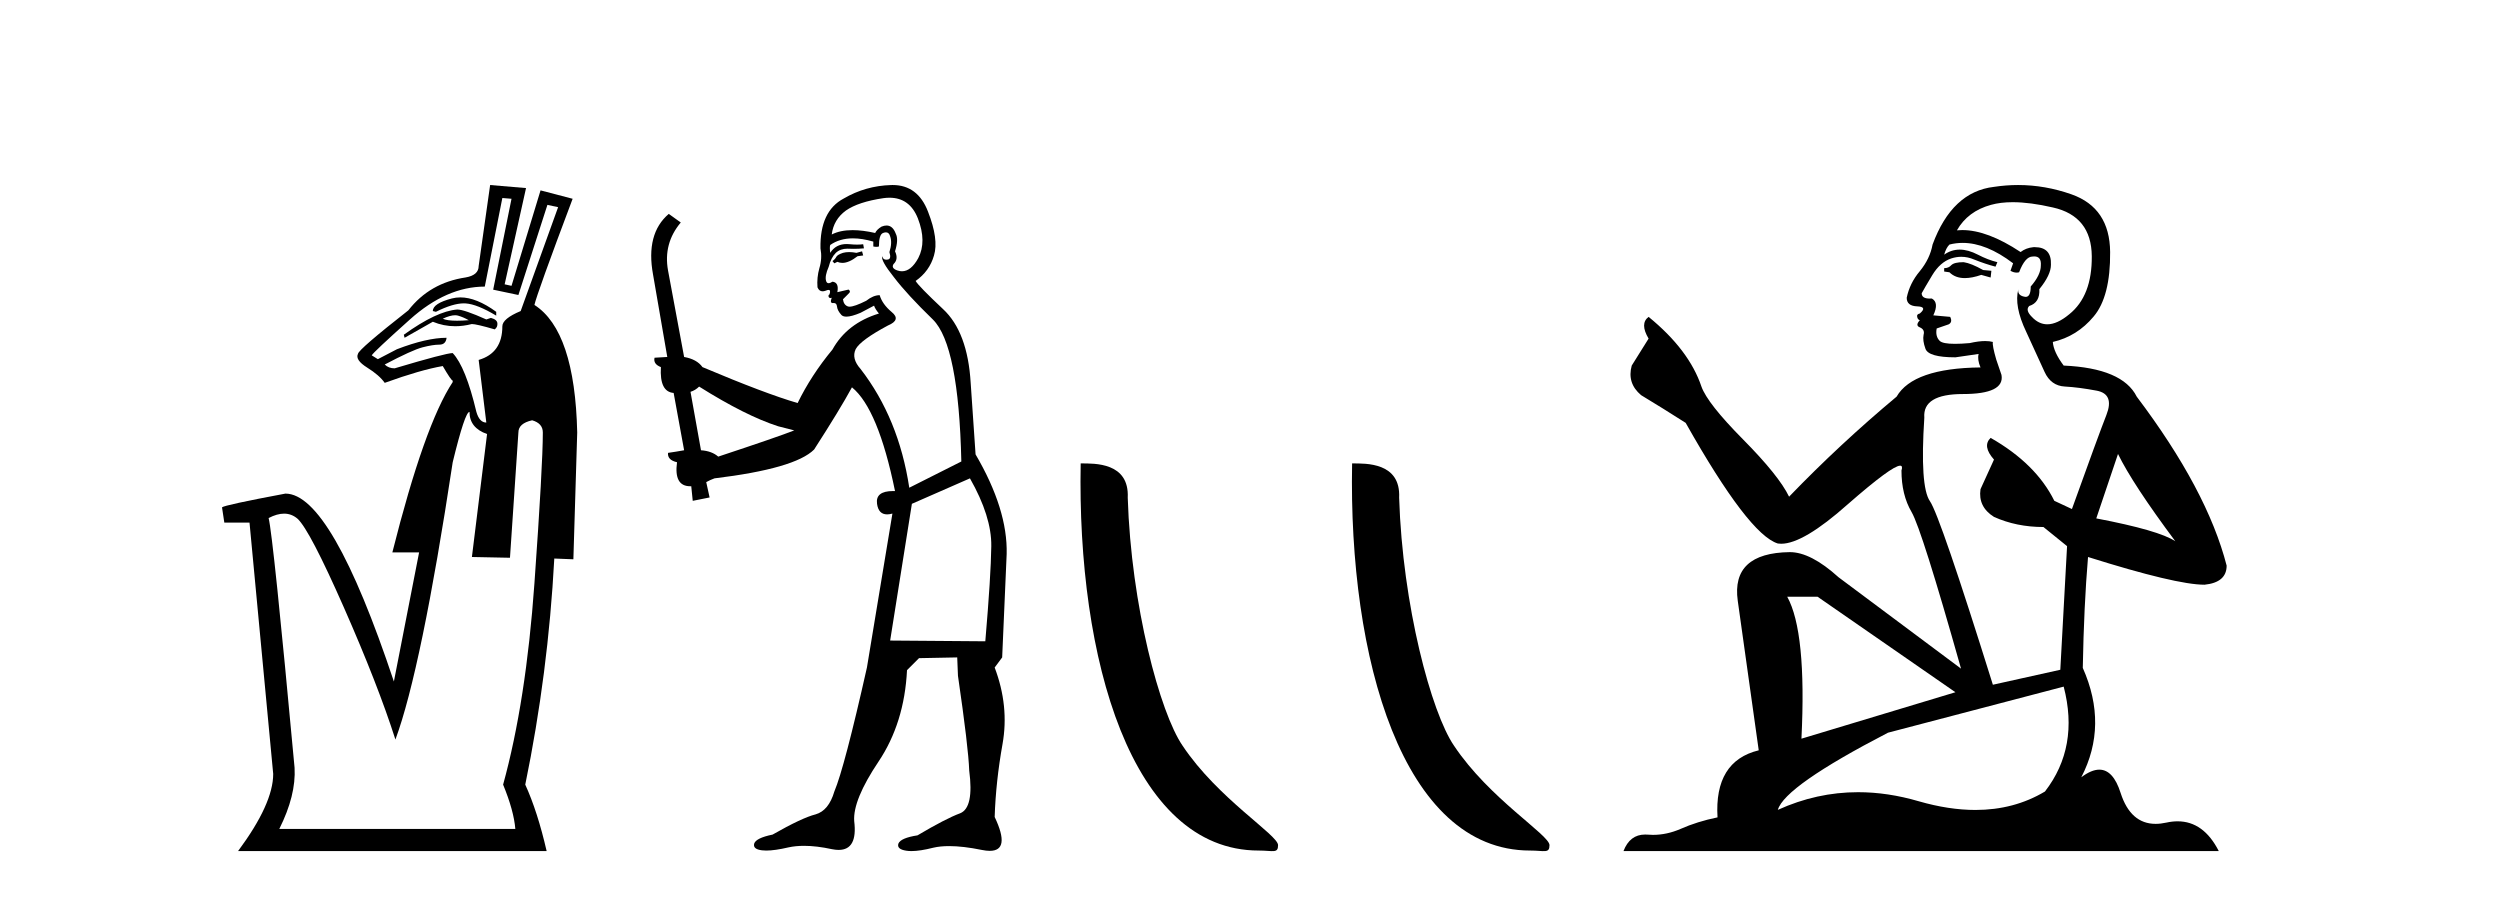
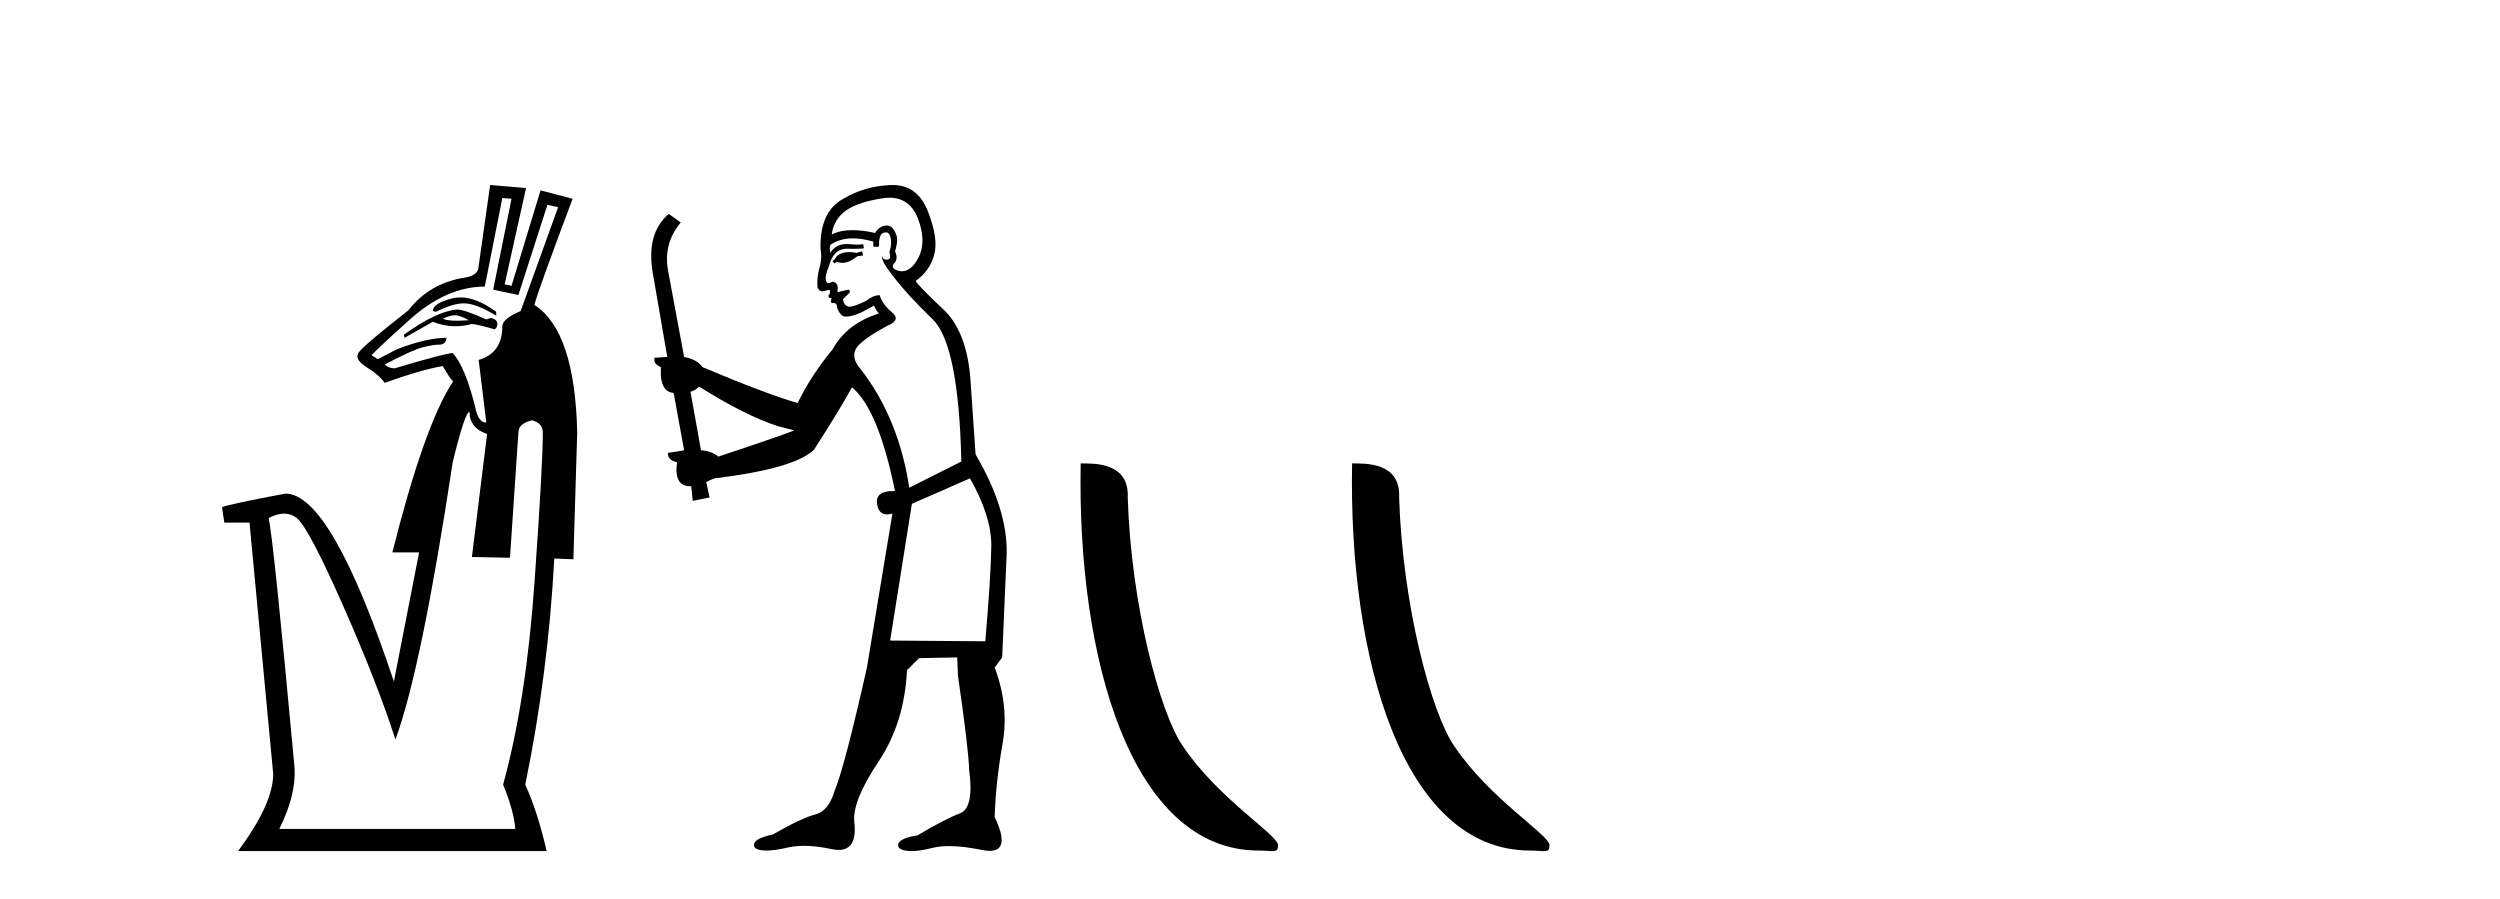
<svg xmlns="http://www.w3.org/2000/svg" width="114.0" height="41.0">
  <path d="M 20.992 13.561 C 20.86 13.561 20.732 13.577 20.608 13.609 C 20.028 13.76 19.737 13.952 19.737 14.184 L 19.877 14.219 C 20.391 13.962 20.817 13.833 21.153 13.833 C 21.181 13.833 21.208 13.834 21.235 13.836 C 21.584 13.859 22.048 14.045 22.628 14.393 L 22.628 14.219 C 22.025 13.78 21.48 13.561 20.992 13.561 ZM 20.752 14.375 C 20.801 14.375 20.846 14.381 20.887 14.393 C 21.049 14.439 21.212 14.509 21.375 14.602 C 21.173 14.617 20.995 14.625 20.84 14.625 C 20.531 14.625 20.314 14.594 20.19 14.532 C 20.417 14.428 20.604 14.375 20.752 14.375 ZM 20.852 14.114 C 20.225 14.161 19.412 14.544 18.414 15.264 L 18.449 15.403 L 19.737 14.672 C 20.065 14.808 20.405 14.876 20.757 14.876 C 21.003 14.876 21.256 14.843 21.514 14.776 C 21.653 14.776 22.001 14.857 22.559 15.02 C 22.652 14.95 22.692 14.857 22.681 14.741 C 22.669 14.625 22.57 14.544 22.385 14.497 L 22.176 14.567 C 21.502 14.265 21.061 14.114 20.852 14.114 ZM 22.907 9.029 L 23.325 9.064 L 22.489 13.209 L 23.639 13.452 L 24.962 9.342 L 25.45 9.447 L 23.743 14.184 C 23.186 14.416 22.907 14.648 22.907 14.881 C 22.907 15.693 22.547 16.204 21.827 16.413 L 22.176 19.269 C 21.967 19.269 21.816 19.107 21.723 18.782 C 21.398 17.412 21.038 16.518 20.643 16.1 C 20.434 16.1 19.552 16.332 17.996 16.796 C 17.81 16.796 17.659 16.738 17.543 16.622 C 18.379 16.181 18.954 15.92 19.267 15.838 C 19.581 15.757 19.836 15.716 20.034 15.716 C 20.231 15.716 20.341 15.612 20.364 15.403 C 19.761 15.403 19.006 15.577 18.1 15.925 L 17.23 16.378 L 16.951 16.204 C 16.997 16.111 17.578 15.566 18.693 14.567 C 19.807 13.569 20.945 13.069 22.106 13.069 L 22.907 9.029 ZM 21.409 18.782 C 21.409 19.269 21.676 19.606 22.21 19.792 L 21.519 25.399 L 23.255 25.434 L 23.639 19.722 C 23.639 19.443 23.848 19.258 24.266 19.165 C 24.591 19.258 24.753 19.443 24.753 19.722 C 24.753 20.72 24.625 23.014 24.37 26.601 C 24.115 30.189 23.639 33.248 22.942 35.779 C 23.267 36.569 23.453 37.242 23.499 37.799 L 12.736 37.799 C 13.247 36.778 13.48 35.849 13.433 35.013 C 12.783 27.977 12.388 24.18 12.249 23.623 C 12.505 23.489 12.74 23.422 12.954 23.422 C 13.185 23.422 13.391 23.501 13.572 23.658 C 13.944 24.006 14.646 25.353 15.68 27.698 C 16.713 30.044 17.497 32.052 18.031 33.724 C 18.82 31.588 19.691 27.373 20.643 21.08 C 21.015 19.548 21.27 18.782 21.409 18.782 ZM 22.35 8.437 L 21.827 12.129 C 21.827 12.408 21.63 12.582 21.235 12.651 C 20.144 12.814 19.273 13.313 18.623 14.149 C 17.114 15.333 16.347 15.995 16.324 16.134 C 16.231 16.32 16.371 16.529 16.742 16.761 C 17.114 16.994 17.381 17.226 17.543 17.458 C 18.635 17.063 19.517 16.808 20.19 16.692 C 20.446 17.133 20.597 17.354 20.643 17.354 L 20.643 17.423 C 19.784 18.724 18.867 21.313 17.891 25.19 L 19.111 25.19 L 17.961 31.077 C 16.057 25.365 14.408 22.508 13.015 22.508 C 11.157 22.857 10.194 23.066 10.124 23.135 L 10.229 23.832 L 11.378 23.832 L 12.458 35.291 C 12.458 36.197 11.924 37.37 10.856 38.809 L 24.927 38.809 C 24.649 37.602 24.324 36.592 23.952 35.779 C 24.649 32.389 25.09 28.952 25.276 25.469 L 26.146 25.504 L 26.321 19.722 C 26.251 16.634 25.601 14.695 24.37 13.905 C 24.44 13.58 25.02 11.966 26.112 9.064 L 24.649 8.681 L 23.325 13.034 L 23.012 12.965 L 23.987 8.576 L 22.35 8.437 Z" style="fill:#000000;stroke:none" />
  <path d="M 39.31 11.461 L 39.054 11.53 Q 38.875 11.495 38.721 11.495 Q 38.567 11.495 38.439 11.53 Q 38.183 11.615 38.132 11.717 Q 38.08 11.82 37.961 11.905 L 38.046 12.008 L 38.183 11.94 Q 38.29 11.988 38.412 11.988 Q 38.715 11.988 39.105 11.683 L 39.361 11.649 L 39.31 11.461 ZM 40.559 9.016 Q 41.482 9.016 41.855 9.958 Q 42.265 11.017 41.873 11.769 Q 41.545 12.37 41.129 12.37 Q 41.025 12.37 40.916 12.332 Q 40.626 12.23 40.745 12.042 Q 40.984 11.82 40.813 11.461 Q 40.984 10.915 40.848 10.658 Q 40.71 10.283 40.426 10.283 Q 40.322 10.283 40.198 10.334 Q 39.976 10.47 39.908 10.624 Q 39.335 10.494 38.878 10.494 Q 38.314 10.494 37.927 10.693 Q 38.012 10.009 38.576 9.599 Q 39.139 9.206 40.284 9.036 Q 40.427 9.016 40.559 9.016 ZM 31.88 17.628 Q 33.998 18.96 35.484 19.438 L 36.218 19.626 Q 35.484 19.917 32.751 20.822 Q 32.46 20.566 31.965 20.532 L 31.487 17.867 Q 31.709 17.799 31.88 17.628 ZM 40.398 10.595 Q 40.543 10.595 40.591 10.778 Q 40.694 11.068 40.557 11.495 Q 40.66 11.82 40.472 11.837 Q 40.44 11.842 40.413 11.842 Q 40.262 11.842 40.233 11.683 L 40.233 11.683 Q 40.147 11.871 40.762 12.64 Q 41.36 13.426 42.539 14.57 Q 43.717 15.732 43.837 21.044 L 41.463 22.24 Q 40.984 19.08 39.242 16.825 Q 38.815 16.347 39.02 15.92 Q 39.242 15.51 40.489 14.843 Q 41.104 14.587 40.66 14.228 Q 40.233 13.87 40.113 13.46 Q 39.823 13.46 39.498 13.716 Q 38.962 13.984 38.74 13.984 Q 38.694 13.984 38.661 13.972 Q 38.473 13.904 38.439 13.648 L 38.695 13.391 Q 38.815 13.289 38.695 13.204 L 38.183 13.323 Q 38.268 12.879 37.961 12.845 Q 37.853 12.914 37.784 12.914 Q 37.699 12.914 37.67 12.811 Q 37.602 12.589 37.79 12.162 Q 37.892 11.752 38.114 11.53 Q 38.319 11.34 38.641 11.34 Q 38.668 11.34 38.695 11.342 Q 38.815 11.347 38.933 11.347 Q 39.168 11.347 39.396 11.325 L 39.361 11.137 Q 39.233 11.154 39.084 11.154 Q 38.934 11.154 38.764 11.137 Q 38.684 11.128 38.61 11.128 Q 38.111 11.128 37.858 11.53 Q 37.824 11.273 37.858 11.171 Q 38.29 10.869 38.894 10.869 Q 39.316 10.869 39.823 11.017 L 39.823 11.239 Q 39.9 11.256 39.964 11.256 Q 40.028 11.256 40.079 11.239 Q 40.079 10.693 40.267 10.624 Q 40.34 10.595 40.398 10.595 ZM 44.23 21.813 Q 45.221 23.555 45.203 24.905 Q 45.186 26.254 44.93 29.243 L 40.591 29.209 L 41.582 22.974 L 44.23 21.813 ZM 40.706 8.437 Q 40.674 8.437 40.643 8.438 Q 39.464 8.472 38.473 9.053 Q 37.38 9.633 37.414 11.325 Q 37.5 11.786 37.363 12.23 Q 37.243 12.657 37.277 13.101 Q 37.351 13.284 37.511 13.284 Q 37.575 13.284 37.653 13.255 Q 37.733 13.22 37.781 13.22 Q 37.897 13.22 37.824 13.426 Q 37.756 13.46 37.79 13.545 Q 37.813 13.591 37.866 13.591 Q 37.892 13.591 37.927 13.579 L 37.927 13.579 Q 37.831 13.82 37.975 13.82 Q 37.984 13.82 37.995 13.819 Q 38.009 13.817 38.022 13.817 Q 38.15 13.817 38.166 13.972 Q 38.183 14.16 38.371 14.365 Q 38.445 14.439 38.595 14.439 Q 38.827 14.439 39.242 14.263 L 39.857 13.938 Q 39.908 14.092 40.079 14.297 Q 38.627 14.741 37.961 15.937 Q 36.987 17.115 36.372 18.379 Q 34.903 17.952 32.033 16.74 Q 31.777 16.381 31.196 16.278 L 30.462 12.332 Q 30.24 11.102 31.043 10.146 L 30.496 9.753 Q 29.437 10.658 29.779 12.52 L 30.428 16.278 L 29.847 16.312 Q 29.779 16.603 30.137 16.74 Q 30.069 17.867 30.718 17.918 L 31.196 20.532 Q 30.821 20.6 30.462 20.651 Q 30.428 20.976 30.872 21.078 Q 30.723 22.173 31.474 22.173 Q 31.497 22.173 31.521 22.172 L 31.589 22.838 L 32.358 22.684 L 32.204 21.984 Q 32.392 21.881 32.58 21.813 Q 36.253 21.369 37.124 20.498 Q 38.302 18.67 38.849 17.662 Q 40.045 18.636 40.813 22.394 Q 40.766 22.392 40.721 22.392 Q 39.913 22.392 39.993 22.974 Q 40.06 23.456 40.452 23.456 Q 40.56 23.456 40.694 23.419 L 40.694 23.419 L 39.532 30.439 Q 38.507 35 38.046 36.093 Q 37.79 36.964 37.192 37.135 Q 36.577 37.289 35.228 38.058 Q 34.476 38.211 34.391 38.468 Q 34.322 38.724 34.749 38.775 Q 34.837 38.786 34.943 38.786 Q 35.331 38.786 35.962 38.639 Q 36.283 38.57 36.665 38.57 Q 37.236 38.57 37.944 38.724 Q 38.106 38.756 38.243 38.756 Q 39.114 38.756 38.952 37.443 Q 38.883 36.486 40.062 34.727 Q 41.24 32.967 41.36 30.559 L 41.907 30.012 L 43.649 29.978 L 43.683 30.815 Q 44.161 34.095 44.196 35.137 Q 44.418 36.828 43.786 37.084 Q 43.137 37.323 41.838 38.092 Q 41.07 38.211 40.967 38.468 Q 40.882 38.724 41.326 38.792 Q 41.433 38.809 41.563 38.809 Q 41.954 38.809 42.556 38.656 Q 42.871 38.582 43.282 38.582 Q 43.916 38.582 44.776 38.758 Q 44.976 38.799 45.132 38.799 Q 46.092 38.799 45.357 37.255 Q 45.408 35.649 45.716 33.924 Q 46.023 32.199 45.357 30.439 L 45.699 29.978 L 45.904 25.263 Q 45.955 23.231 44.486 20.72 Q 44.418 19.797 44.264 17.474 Q 44.127 15.134 43 14.092 Q 41.873 13.033 41.753 12.811 Q 42.385 12.367 42.59 11.649 Q 42.812 10.915 42.317 9.651 Q 41.851 8.437 40.706 8.437 Z" style="fill:#000000;stroke:none" />
  <path d="M 57.396 38.785 C 58.05 38.785 58.281 38.932 58.28 38.539 C 58.28 38.071 55.534 36.418 53.926 34.004 C 52.895 32.504 51.578 27.607 51.425 22.695 C 51.501 21.083 49.92 21.132 49.279 21.132 C 49.109 30.016 51.583 38.785 57.396 38.785 Z" style="fill:#000000;stroke:none" />
  <path d="M 69.772 38.785 C 70.426 38.785 70.657 38.932 70.657 38.539 C 70.657 38.071 67.91 36.418 66.303 34.004 C 65.272 32.504 63.954 27.607 63.801 22.695 C 63.878 21.083 62.296 21.132 61.656 21.132 C 61.485 30.016 63.959 38.785 69.772 38.785 Z" style="fill:#000000;stroke:none" />
-   <path d="M 89.543 11.955 Q 89.116 11.955 88.979 12.091 Q 88.859 12.228 88.654 12.228 L 88.654 12.382 L 88.894 12.416 Q 89.159 12.681 89.598 12.681 Q 89.924 12.681 90.346 12.535 L 90.773 12.655 L 90.807 12.348 L 90.431 12.313 Q 89.884 12.006 89.543 11.955 ZM 91.78 9.22 Q 92.569 9.22 93.609 9.46 Q 95.368 9.853 95.385 11.681 Q 95.402 13.492 94.36 14.329 Q 93.809 14.788 93.357 14.788 Q 92.968 14.788 92.652 14.449 Q 92.344 14.141 92.532 13.953 Q 93.028 13.8 92.994 13.185 Q 93.523 12.535 93.523 12.074 Q 93.556 11.27 92.785 11.27 Q 92.753 11.27 92.72 11.271 Q 92.379 11.305 92.139 11.493 Q 90.628 10.491 89.479 10.491 Q 89.355 10.491 89.235 10.503 L 89.235 10.503 Q 89.731 9.631 90.79 9.341 Q 91.222 9.22 91.78 9.22 ZM 96.581 20.701 Q 97.247 22.068 99.195 24.682 Q 98.46 24.186 95.59 23.639 L 96.581 20.701 ZM 89.498 11.076 Q 90.575 11.076 91.798 12.006 L 91.678 12.348 Q 91.822 12.431 91.957 12.431 Q 92.015 12.431 92.071 12.416 Q 92.344 11.698 92.686 11.698 Q 92.727 11.693 92.764 11.693 Q 93.093 11.693 93.062 12.108 Q 93.062 12.535 92.601 13.065 Q 92.601 13.538 92.371 13.538 Q 92.335 13.538 92.293 13.526 Q 91.986 13.458 92.037 13.185 L 92.037 13.185 Q 91.832 13.953 92.396 15.132 Q 92.942 16.328 93.233 16.96 Q 93.523 17.592 94.155 17.626 Q 94.787 17.66 95.607 17.814 Q 96.427 17.968 96.051 18.925 Q 95.676 19.881 94.48 23.212 L 93.677 22.837 Q 92.84 21.145 90.773 19.967 L 90.773 19.967 Q 90.38 20.342 90.926 20.957 L 90.311 22.307 Q 90.192 23.11 90.926 23.571 Q 91.951 24.032 93.181 24.032 L 94.258 24.904 L 93.95 30.541 L 90.875 31.224 Q 88.466 23.52 88.005 22.854 Q 87.544 22.187 87.749 19.044 Q 87.664 17.968 89.509 17.968 Q 91.422 17.968 91.268 17.097 L 91.029 16.396 Q 90.841 15.747 90.875 15.593 Q 90.725 15.552 90.525 15.552 Q 90.226 15.552 89.816 15.645 Q 89.429 15.679 89.148 15.679 Q 88.586 15.679 88.449 15.542 Q 88.244 15.337 88.313 14.978 L 88.859 14.79 Q 89.047 14.688 88.928 14.449 L 88.159 14.38 Q 88.432 13.8 88.091 13.612 Q 88.039 13.615 87.994 13.615 Q 87.629 13.615 87.629 13.373 Q 87.749 13.15 88.108 12.553 Q 88.466 11.955 88.979 11.784 Q 89.209 11.71 89.436 11.71 Q 89.731 11.71 90.021 11.835 Q 90.534 12.04 90.995 12.16 L 91.08 11.955 Q 90.653 11.852 90.192 11.613 Q 89.748 11.382 89.363 11.382 Q 88.979 11.382 88.654 11.613 Q 88.74 11.305 88.894 11.152 Q 89.19 11.076 89.498 11.076 ZM 82.88 27.21 L 89.167 31.566 L 82.146 33.684 Q 82.385 28.816 81.497 27.21 ZM 94.104 31.31 Q 94.821 34.06 93.25 36.093 Q 91.842 36.934 90.08 36.934 Q 88.87 36.934 87.493 36.537 Q 86.081 36.124 84.729 36.124 Q 82.841 36.124 81.069 36.93 Q 81.377 35.854 86.092 33.411 L 94.104 31.31 ZM 92.025 8.437 Q 91.478 8.437 90.926 8.521 Q 89.013 8.743 88.125 11.152 Q 88.005 11.801 87.544 12.365 Q 87.083 12.911 86.946 13.578 Q 86.946 13.953 87.424 13.97 Q 87.903 13.988 87.544 14.295 Q 87.39 14.329 87.424 14.449 Q 87.442 14.568 87.544 14.603 Q 87.322 14.842 87.544 14.927 Q 87.783 15.03 87.715 15.269 Q 87.664 15.525 87.8 15.901 Q 87.937 16.294 89.167 16.294 L 90.226 16.14 L 90.226 16.14 Q 90.158 16.396 90.311 16.755 Q 87.237 16.789 86.485 18.087 Q 83.905 20.24 81.582 22.649 Q 81.121 21.692 79.481 20.035 Q 77.858 18.395 77.585 17.626 Q 77.021 15.952 75.176 14.449 Q 74.766 14.756 75.176 15.44 L 74.407 16.67 Q 74.185 17.472 74.834 18.019 Q 75.825 18.617 76.867 19.283 Q 79.737 24.374 81.069 24.784 Q 81.143 24.795 81.223 24.795 Q 82.237 24.795 84.264 22.99 Q 86.272 21.235 86.646 21.235 Q 86.778 21.235 86.707 21.453 Q 86.707 22.563 87.168 23.349 Q 87.629 24.135 89.423 30.49 L 83.837 26.322 Q 82.573 25.177 81.616 25.177 Q 78.934 25.211 79.242 27.398 L 80.198 34.214 Q 78.165 34.709 78.319 37.272 Q 77.397 37.46 76.628 37.801 Q 76.007 38.07 75.374 38.07 Q 75.241 38.07 75.107 38.058 Q 75.061 38.055 75.017 38.055 Q 74.32 38.055 74.031 38.809 L 101.176 38.809 Q 100.484 37.452 99.299 37.452 Q 99.053 37.452 98.785 37.511 Q 98.526 37.568 98.296 37.568 Q 97.155 37.568 96.701 36.161 Q 96.364 35.096 95.729 35.096 Q 95.367 35.096 94.907 35.444 Q 96.137 33.069 94.975 30.456 Q 95.026 27.62 95.214 25.399 Q 99.229 26.663 100.527 26.663 Q 101.535 26.561 101.535 25.792 Q 100.647 22.341 97.435 18.087 Q 96.786 16.789 94.104 16.67 Q 93.643 16.055 93.609 15.593 Q 94.719 15.337 95.471 14.432 Q 96.239 13.526 96.222 11.493 Q 96.205 9.478 94.463 8.863 Q 93.256 8.437 92.025 8.437 Z" style="fill:#000000;stroke:none" />
</svg>